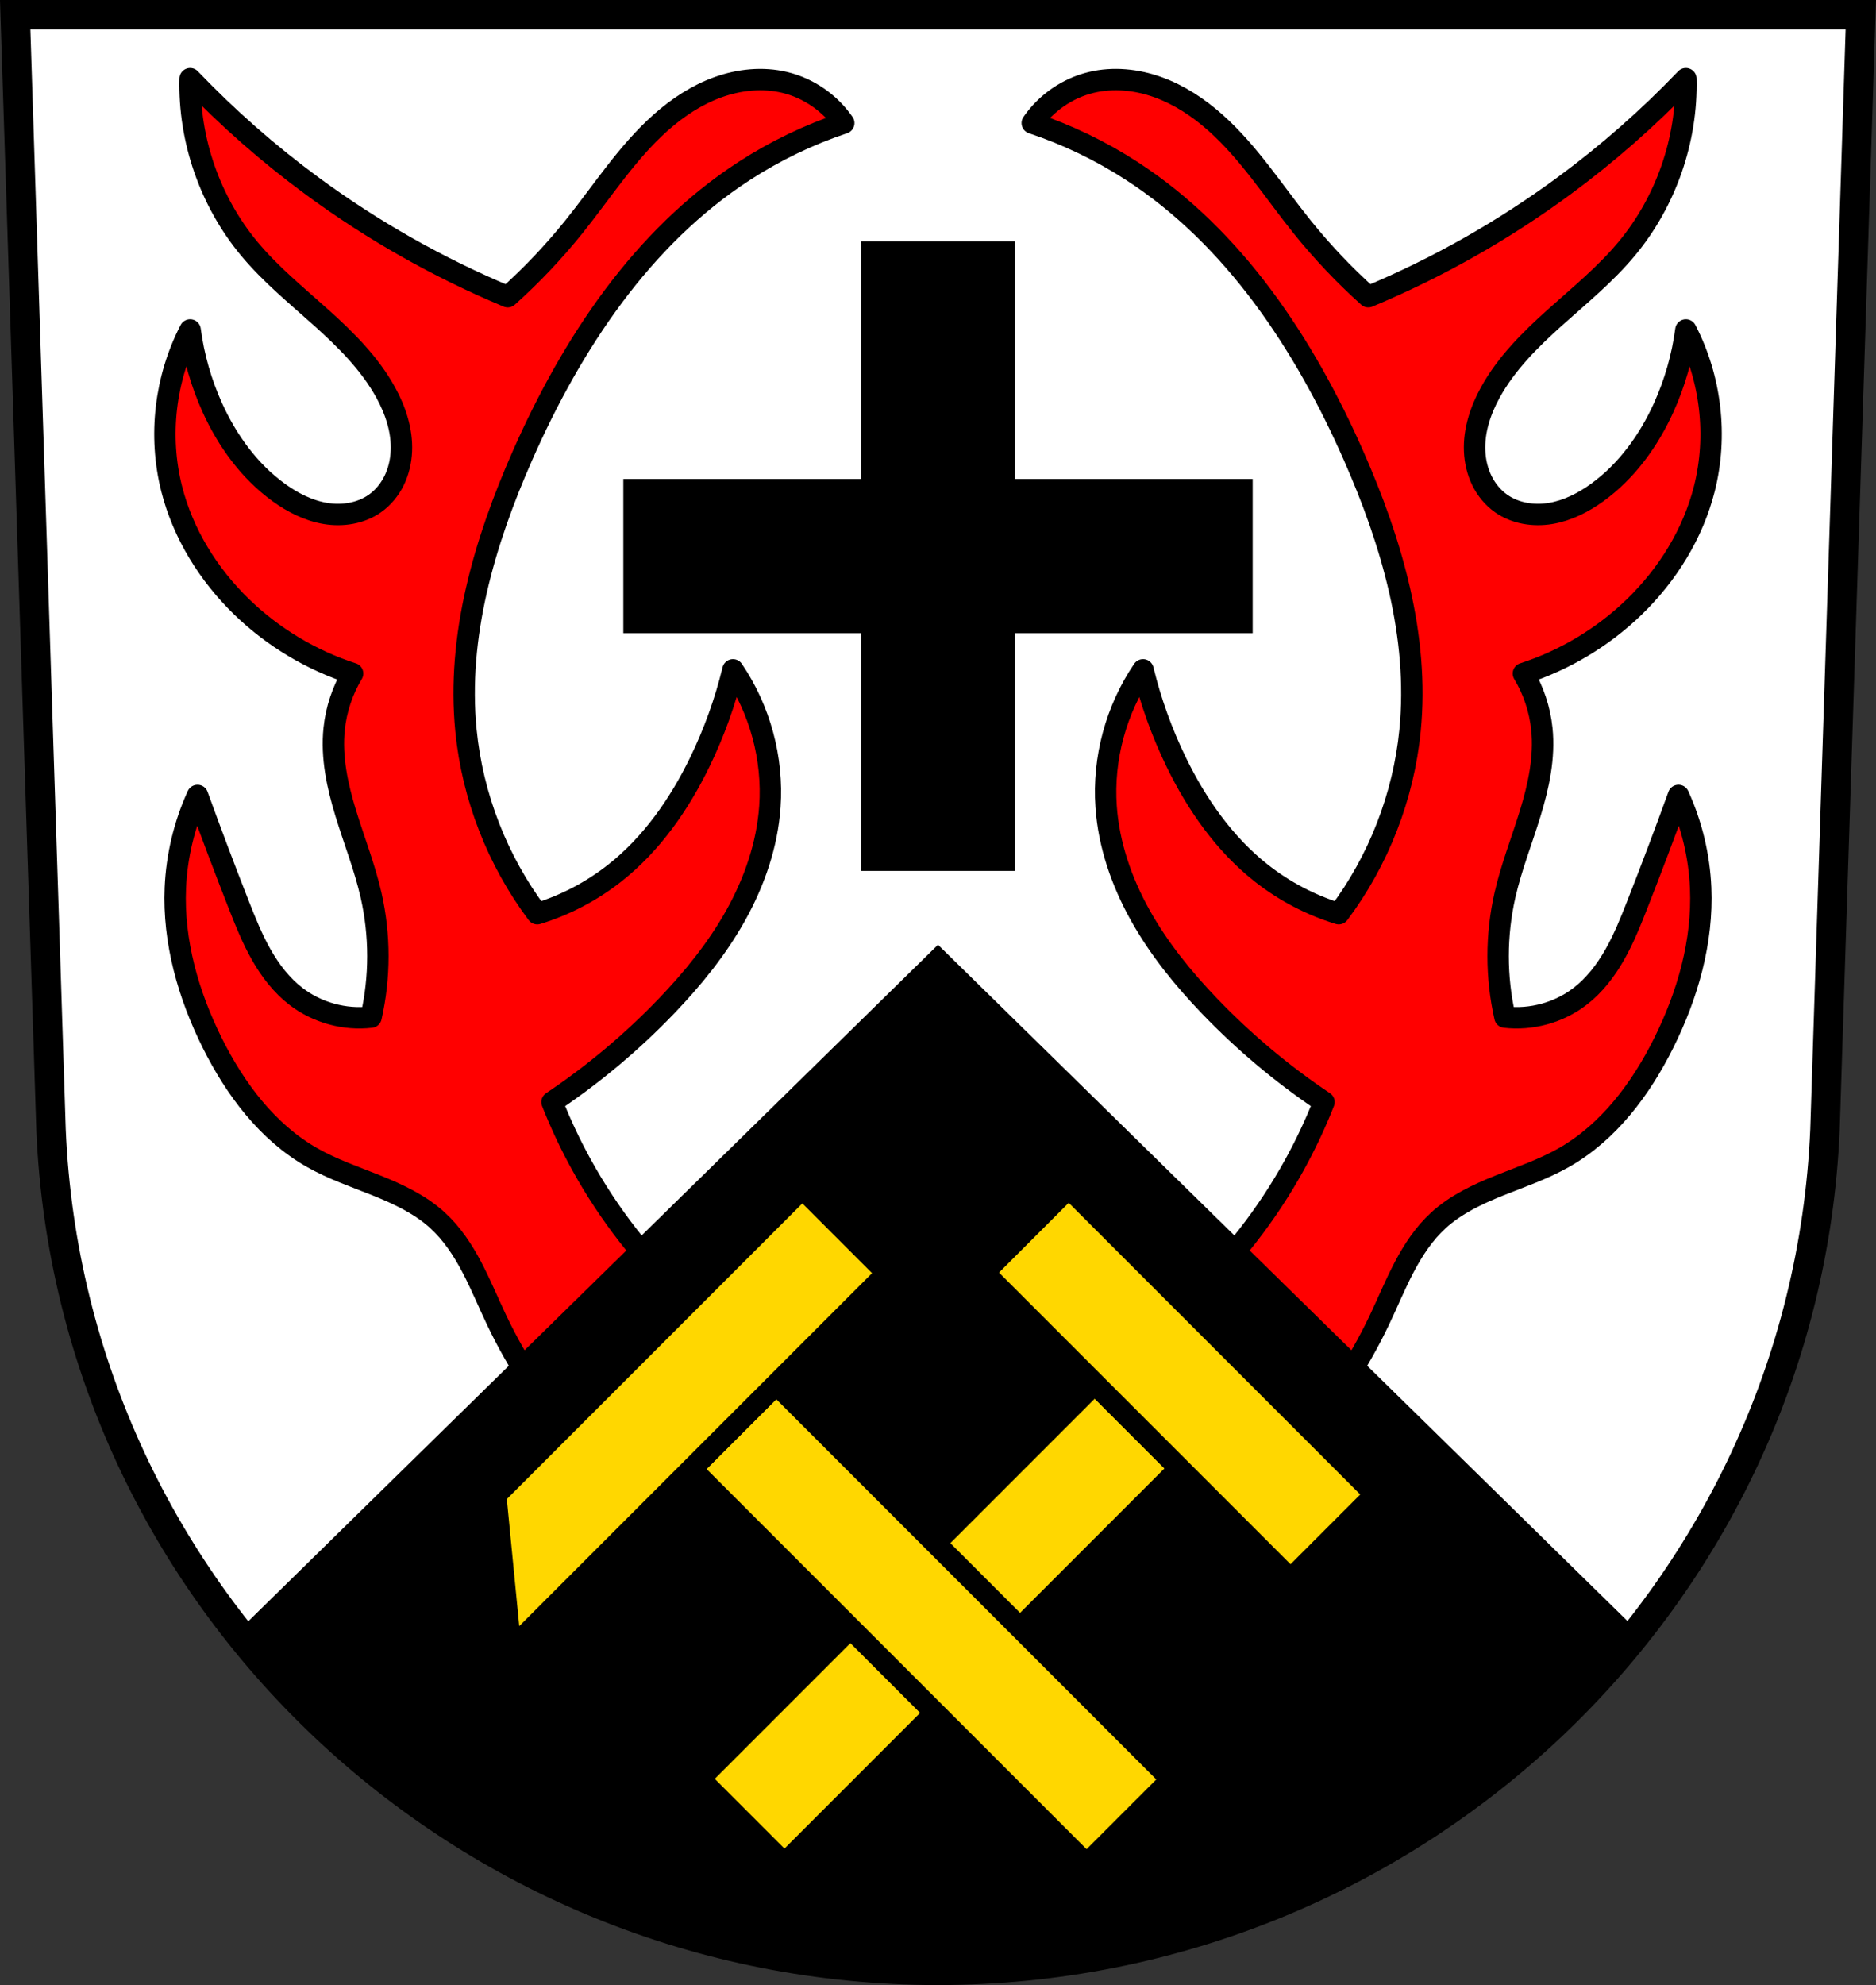
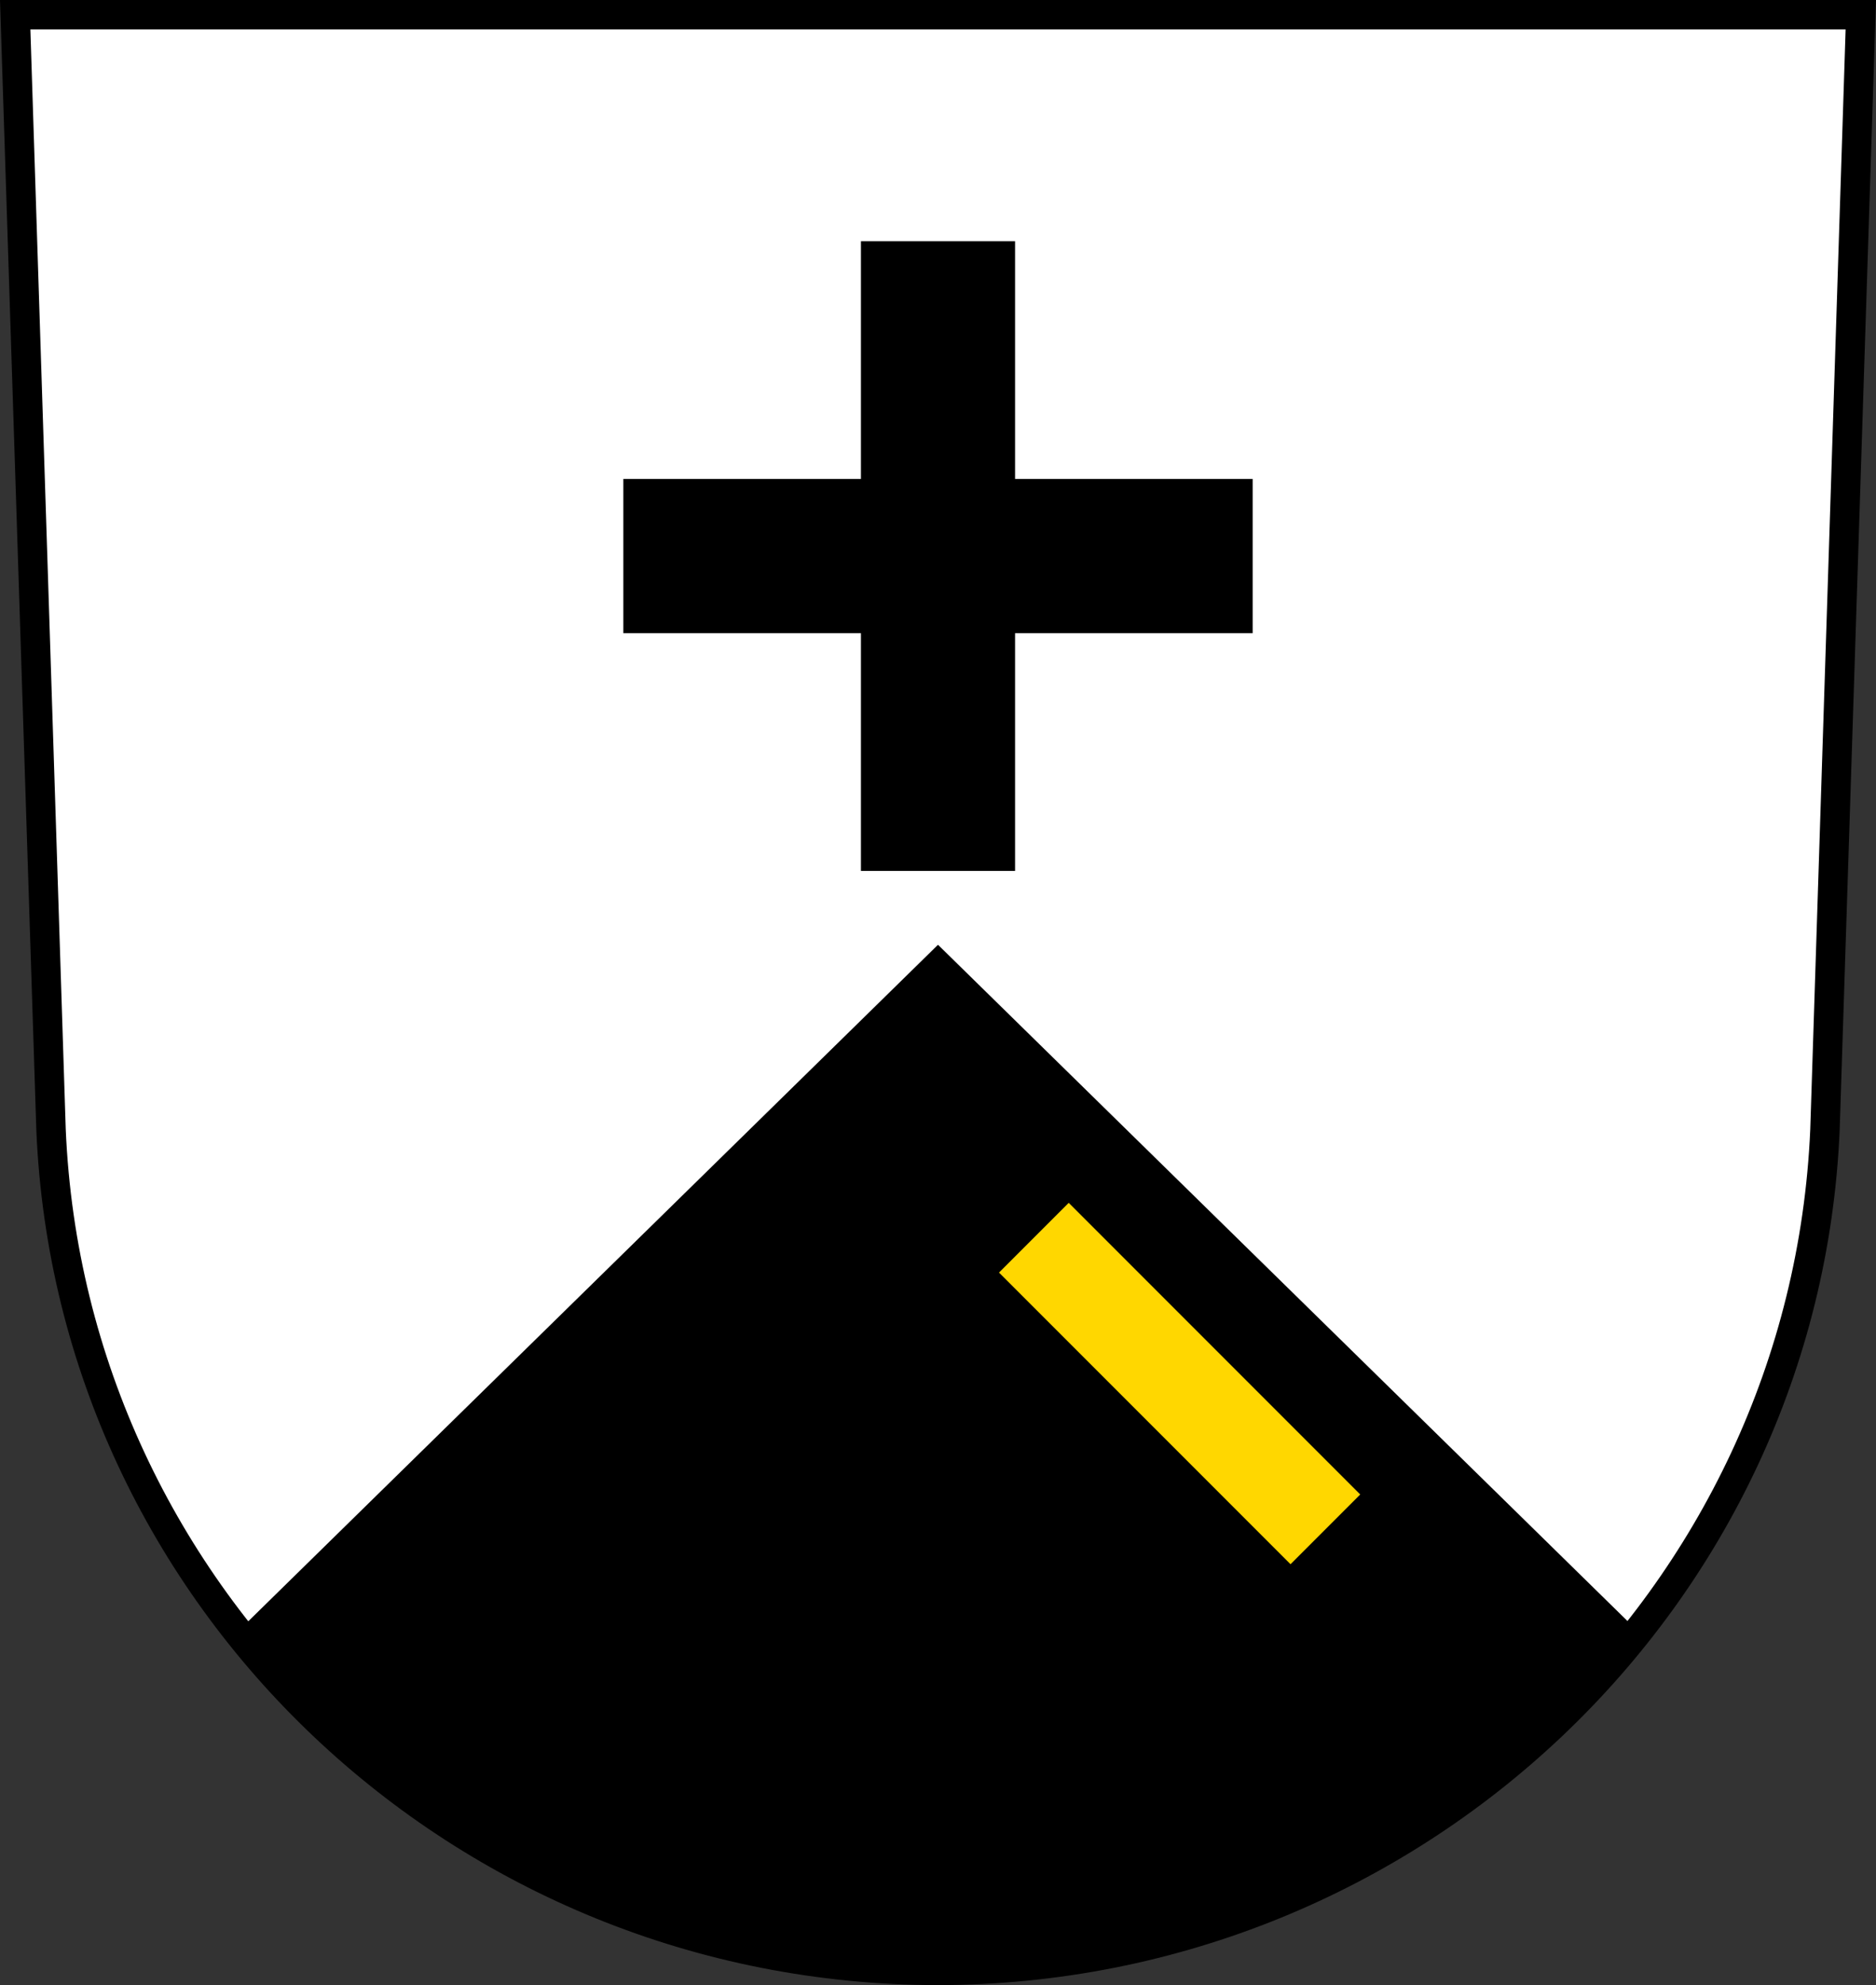
<svg xmlns="http://www.w3.org/2000/svg" xmlns:ns1="http://www.inkscape.org/namespaces/inkscape" xmlns:ns2="http://sodipodi.sourceforge.net/DTD/sodipodi-0.dtd" height="209.344mm" id="svg14716" ns1:version="0.91 r13725" ns2:docname="DEU Wimbach COA.svg" version="1.1" viewBox="0 0 701.334 741.769" width="197.932mm">
  <rect x="0" y="0" width="701.334" height="741.769" fill="#333333" stroke="none" />
  <defs id="defs14718">
    <ns1:path-effect effect="spiro" id="path-effect15387" is_visible="true" />
    <ns1:path-effect effect="spiro" id="path-effect15387-1" is_visible="true" />
  </defs>
  <ns2:namedview bordercolor="#666666" borderopacity="1.0" fit-margin-bottom="0" fit-margin-left="0" fit-margin-right="0" fit-margin-top="0" id="base" ns1:current-layer="layer1" ns1:cx="350.66704" ns1:cy="370.88431" ns1:document-units="px" ns1:object-nodes="true" ns1:pageopacity="0.0" ns1:pageshadow="2" ns1:snap-midpoints="true" ns1:snap-nodes="true" ns1:window-height="745" ns1:window-maximized="1" ns1:window-width="1366" ns1:window-x="-8" ns1:window-y="-8" ns1:zoom="0.72798985" pagecolor="#ffffff" showgrid="false" />
  <g id="layer1" ns1:groupmode="layer" ns1:label="Ebene 1" transform="translate(-21.732,-72.854)">
    <path d="M 27.412,78.354 40.81,494.978 c 7.415,175.25 153.92,314.046 331.589,314.144 177.51,-0.215 324.069,-139.061 331.589,-314.144 l 13.398,-416.624 -344.979,0 z" id="path10563-0-4" ns1:connector-curvature="0" style="fill:#ffffff;fill-rule:evenodd;stroke:none;stroke-width:11;stroke-opacity:1" />
-     <path d="m 92.81,102.266 c -0.548,22.893 7.451,45.894 22.088,63.506 7.939,9.553 17.637,17.452 26.885,25.744 9.248,8.292 18.23,17.201 24.195,28.096 3.653,6.67 6.13,14.173 5.811,21.771 -0.16,3.799 -1.027,7.584 -2.693,11.002 -1.667,3.418 -4.147,6.459 -7.26,8.643 -5.265,3.694 -12.103,4.739 -18.447,3.686 -6.344,-1.053 -12.234,-4.057 -17.445,-7.826 -11.013,-7.967 -19.244,-19.369 -24.85,-31.752 -4.159,-9.189 -6.96,-18.993 -8.283,-28.992 -9.394,18.071 -11.901,39.619 -6.904,59.363 4.256,16.817 13.765,32.114 26.23,44.178 11.67,11.294 25.958,19.867 41.416,24.85 -3.775,6.288 -6.149,13.411 -6.902,20.707 -1.097,10.624 1.214,21.314 4.344,31.525 3.13,10.211 7.096,20.184 9.461,30.6 3.39,14.933 3.39,30.624 0,45.557 -9.868,1.16 -20.149,-1.668 -28.033,-7.715 -5.415,-4.153 -9.65,-9.688 -13.018,-15.623 -3.368,-5.935 -5.915,-12.293 -8.41,-18.645 -5.322,-13.547 -10.464,-27.166 -15.424,-40.85 -4.942,10.83 -7.771,22.62 -8.283,34.514 -0.864,20.063 4.851,40.008 13.807,57.982 8.562,17.184 20.588,33.299 37.273,42.797 7.638,4.348 16.019,7.185 24.176,10.457 8.157,3.272 16.27,7.088 22.762,13.012 5.374,4.903 9.44,11.081 12.824,17.52 3.385,6.439 6.139,13.186 9.266,19.754 7.872,16.536 18.135,31.932 30.371,45.559 l 40.035,-53.842 c -15.377,-14.41 -28.473,-31.248 -38.654,-49.699 -4.18,-7.575 -7.872,-15.42 -11.045,-23.469 15.503,-10.377 29.88,-22.433 42.797,-35.893 9.893,-10.308 18.975,-21.501 25.928,-33.982 6.953,-12.481 11.737,-26.314 12.727,-40.566 1.245,-17.925 -3.7,-36.222 -13.805,-51.08 -2.891,11.905 -7.063,23.498 -12.424,34.514 -7.677,15.776 -17.979,30.551 -31.754,41.416 -8.615,6.795 -18.499,11.973 -28.99,15.186 -14.892,-19.829 -24.22,-43.793 -26.652,-68.473 -3.467,-35.179 6.863,-70.373 21.131,-102.715 18.391,-41.688 44.616,-81.49 82.832,-106.301 11.597,-7.529 24.155,-13.576 37.273,-17.947 -5.168,-7.538 -13.199,-13.06 -22.088,-15.186 -8.209,-1.963 -16.961,-1.065 -24.904,1.789 -7.944,2.854 -15.117,7.596 -21.428,13.201 -12.621,11.211 -21.788,25.69 -32.359,38.852 -7.55,9.401 -15.871,18.183 -24.85,26.23 -25.925,-10.821 -50.547,-24.758 -73.168,-41.416 -16.299,-12.003 -31.559,-25.416 -45.557,-40.037 z m 559.178,0 c -13.998,14.622 -29.258,28.034 -45.557,40.037 -22.621,16.658 -47.243,30.595 -73.168,41.416 -8.979,-8.047 -17.299,-16.83 -24.85,-26.23 -10.571,-13.162 -19.738,-27.641 -32.359,-38.852 -6.311,-5.605 -13.484,-10.347 -21.428,-13.201 -7.944,-2.854 -16.695,-3.753 -24.904,-1.789 -8.889,2.126 -16.92,7.648 -22.088,15.186 13.118,4.371 25.676,10.418 37.273,17.947 38.216,24.811 64.441,64.613 82.832,106.301 14.268,32.342 24.598,67.536 21.131,102.715 -2.432,24.679 -11.76,48.643 -26.652,68.473 -10.491,-3.213 -20.375,-8.391 -28.99,-15.186 -13.775,-10.865 -24.077,-25.64 -31.754,-41.416 -5.361,-11.016 -9.533,-22.609 -12.424,-34.514 -10.105,14.858 -15.05,33.155 -13.805,51.08 0.99,14.253 5.774,28.085 12.727,40.566 6.953,12.481 16.035,23.675 25.928,33.982 12.917,13.459 27.294,25.516 42.797,35.893 -3.173,8.049 -6.865,15.894 -11.045,23.469 -10.181,18.451 -23.277,35.289 -38.654,49.699 l 40.035,53.842 c 12.236,-13.627 22.499,-29.023 30.371,-45.559 3.127,-6.568 5.881,-13.315 9.266,-19.754 3.385,-6.439 7.451,-12.617 12.824,-17.52 6.492,-5.923 14.605,-9.74 22.762,-13.012 8.157,-3.272 16.538,-6.11 24.176,-10.457 16.685,-9.498 28.712,-25.612 37.273,-42.797 8.955,-17.974 14.671,-37.919 13.807,-57.982 -0.512,-11.894 -3.342,-23.683 -8.283,-34.514 -4.96,13.684 -10.101,27.303 -15.424,40.85 -2.495,6.352 -5.042,12.709 -8.41,18.645 -3.368,5.935 -7.603,11.47 -13.018,15.623 -7.885,6.047 -18.165,8.875 -28.033,7.715 -3.39,-14.933 -3.39,-30.624 0,-45.557 2.365,-10.415 6.331,-20.388 9.461,-30.6 3.13,-10.211 5.44,-20.901 4.344,-31.525 -0.753,-7.296 -3.127,-14.419 -6.902,-20.707 15.458,-4.982 29.746,-13.555 41.416,-24.85 12.465,-12.064 21.974,-27.361 26.23,-44.178 4.997,-19.744 2.49,-41.292 -6.904,-59.363 -1.323,9.999 -4.124,19.803 -8.283,28.992 -5.605,12.383 -13.836,23.785 -24.85,31.752 -5.211,3.769 -11.101,6.773 -17.445,7.826 -6.344,1.053 -13.182,0.008 -18.447,-3.686 -3.113,-2.184 -5.593,-5.225 -7.26,-8.643 -1.667,-3.418 -2.534,-7.203 -2.693,-11.002 -0.32,-7.598 2.158,-15.101 5.811,-21.771 5.966,-10.894 14.948,-19.804 24.195,-28.096 9.248,-8.292 18.946,-16.192 26.885,-25.744 14.637,-17.612 22.636,-40.612 22.088,-63.506 z" id="path15385" ns1:connector-curvature="0" style="fill:#ff0000;fill-rule:evenodd;stroke:#000000;stroke-width:8;stroke-linecap:butt;stroke-linejoin:round;stroke-miterlimit:4;stroke-dasharray:none;stroke-opacity:1;fill-opacity:1" />
    <path d="M 322.357 90.652 L 322.357 179.486 L 233.525 179.486 L 233.525 236.105 L 322.357 236.105 L 322.357 324.938 L 378.977 324.938 L 378.977 236.105 L 467.809 236.105 L 467.809 179.486 L 378.977 179.486 L 378.977 90.652 L 322.357 90.652 z M 350.668 353.727 L 89.182 610.084 C 150.088 686.944 244.845 736.211 350.666 736.27 C 456.387 736.142 551.124 686.831 612.053 609.986 L 350.668 353.727 z " id="path15332" style="fill:#000000;fill-rule:evenodd;stroke:#000000;stroke-width:1px;stroke-linecap:butt;stroke-linejoin:miter;stroke-opacity:1" transform="translate(21.732,72.854)" />
    <path d="M 27.412,78.354 40.81,494.978 c 7.415,175.25 153.92,314.046 331.589,314.144 177.51,-0.215 324.069,-139.061 331.589,-314.144 l 13.398,-416.624 -344.979,0 z" id="path10563-0" ns1:connector-curvature="0" style="fill:none;fill-rule:evenodd;stroke:#000000;stroke-width:11;stroke-opacity:1" />
    <g id="g15487" transform="matrix(0.707,0.707,-0.707,0.707,382.63,399.358)" />
-     <rect height="208.938" id="rect15427" style="opacity:1;fill:#ffd700;fill-opacity:1;fill-rule:nonzero;stroke:#000000;stroke-width:8;stroke-linecap:round;stroke-linejoin:miter;stroke-miterlimit:4;stroke-dasharray:none;stroke-dashoffset:0;stroke-opacity:1" transform="matrix(0.707,0.707,-0.707,0.707,0,0)" width="44.864" x="721.951" y="112.325" />
    <rect height="162.151" id="rect15427-5" style="opacity:1;fill:#ffd700;fill-opacity:1;fill-rule:nonzero;stroke:#000000;stroke-width:8;stroke-linecap:round;stroke-linejoin:miter;stroke-miterlimit:4;stroke-dasharray:none;stroke-dashoffset:0;stroke-opacity:1" transform="matrix(-0.707,0.707,-0.707,-0.707,0,0)" width="44.864" x="67.461" y="-825.459" />
    <g id="g15474" style="fill:#ffd700;fill-opacity:1;stroke:#000000;stroke-opacity:1" transform="matrix(0.707,-0.707,0.707,0.707,-971.796,1455.018)">
-       <rect height="208.938" id="rect15427-8" style="opacity:1;fill:#ffd700;fill-opacity:1;fill-rule:nonzero;stroke:#000000;stroke-width:8;stroke-linecap:round;stroke-linejoin:miter;stroke-miterlimit:4;stroke-dasharray:none;stroke-dashoffset:0;stroke-opacity:1" width="44.864" x="1474.729" y="296.162" />
-       <path d="m 1394.353,178.443 -36.871,44.865 36.871,0 162.15,0 0,-44.865 -162.15,0 z" id="rect15427-5-0" ns1:connector-curvature="0" style="opacity:1;fill:#ffd700;fill-opacity:1;fill-rule:nonzero;stroke:#000000;stroke-width:8;stroke-linecap:round;stroke-linejoin:miter;stroke-miterlimit:4;stroke-dasharray:none;stroke-dashoffset:0;stroke-opacity:1" transform="translate(21.732,72.854)" />
-     </g>
+       </g>
  </g>
  <desc property="dc:rights">OG Wimbach</desc>
</svg>